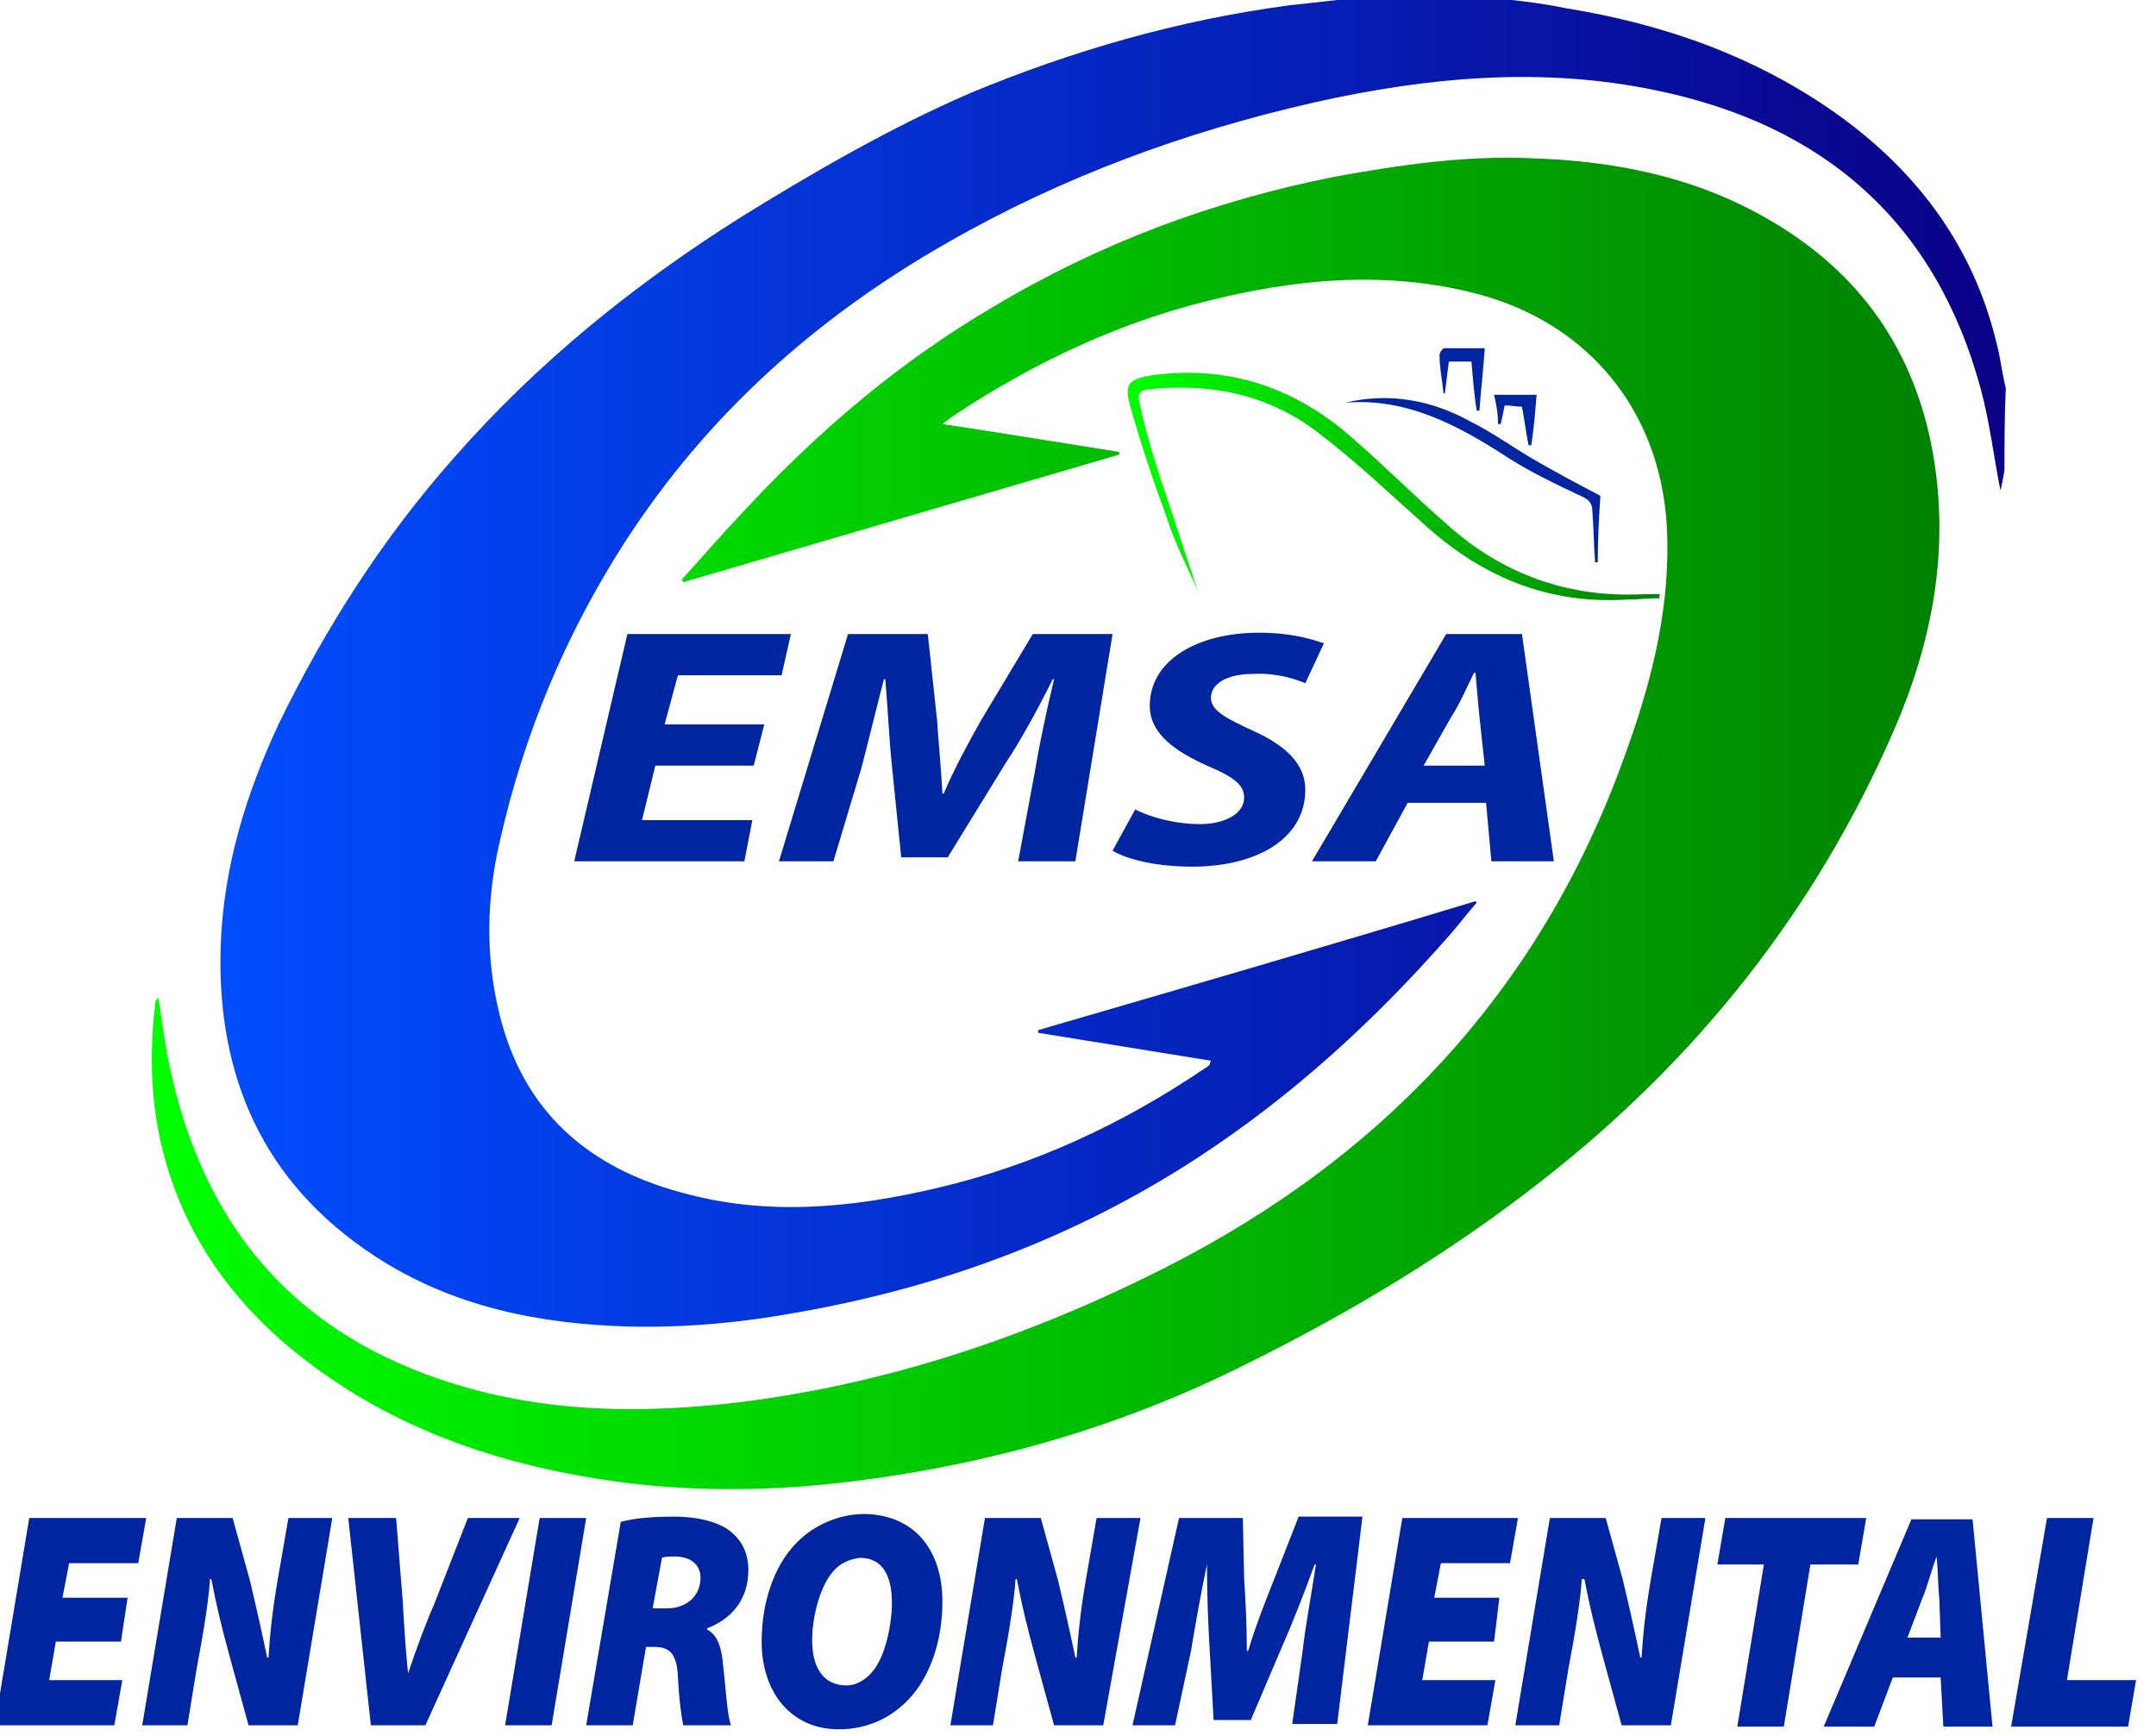
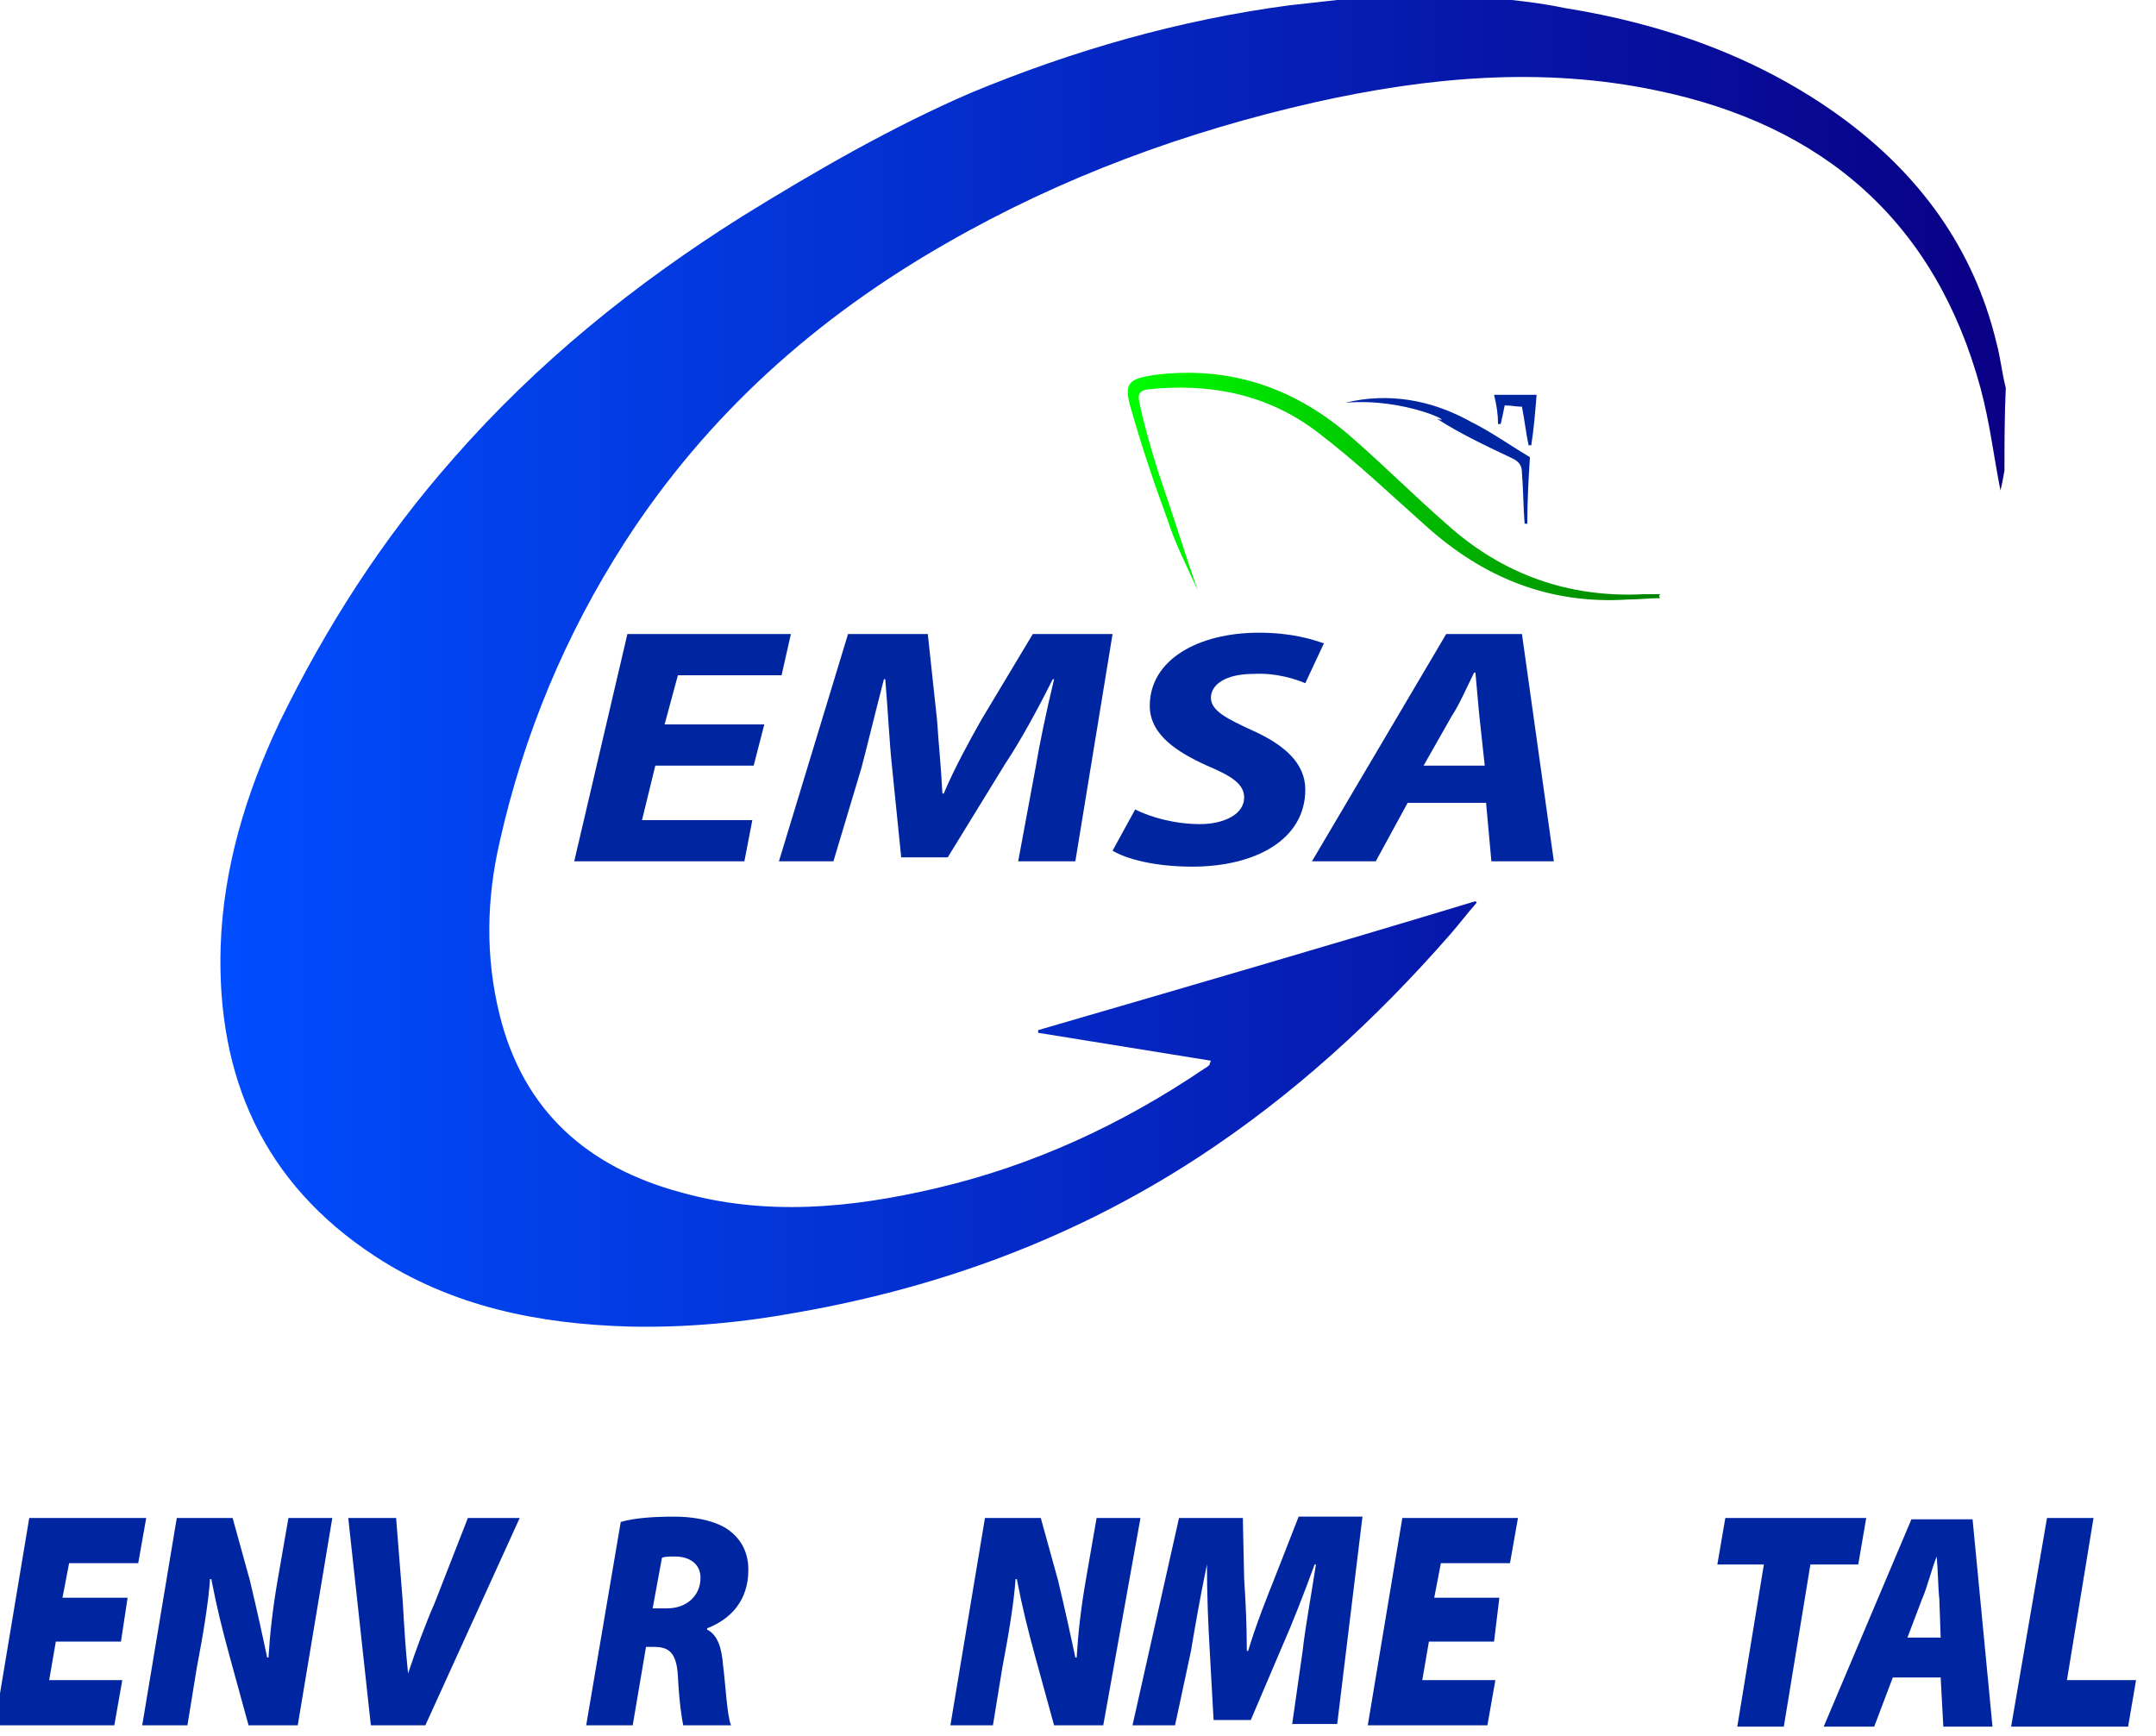
<svg xmlns="http://www.w3.org/2000/svg" id="Capa_1" x="0px" y="0px" viewBox="0 0 162.2 130.6" style="enable-background:new 0 0 162.2 130.6;" xml:space="preserve">
  <style type="text/css">
	.st0{fill:url(#SVGID_1_);}
	.st1{fill:url(#SVGID_2_);}
	.st2{fill:#0025A1;}
	.st3{fill:url(#SVGID_3_);}
	.st4{enable-background:new    ;}
</style>
  <g>
    <g>
      <g>
        <linearGradient id="SVGID_1_" gradientUnits="userSpaceOnUse" x1="16.582" y1="529.808" x2="150.9" y2="529.808" gradientTransform="matrix(1 0 0 1 0 -480)">
          <stop offset="0" style="stop-color:#004DFF" />
          <stop offset="1" style="stop-color:#090085" />
        </linearGradient>
        <path class="st0" d="M150.8,35.4c-0.1,0.6-0.2,1.1-0.3,1.5c-0.5-2.5-0.8-5.1-1.5-7.7c-3.4-12.5-11.8-19.8-24.4-22.4     c-8.6-1.8-17.2-1-25.7,0.9c-9.7,2.2-19,5.6-27.7,10.6c-9.8,5.6-18,12.9-24.2,22.5c-4.5,7-7.6,14.5-9.4,22.5     c-1,4.3-1.1,8.7,0,13.1c1.8,7.2,6.6,11.4,13.6,13.3c6.4,1.8,12.8,1.2,19.2-0.3c7.3-1.7,14-4.8,20.2-9c0.2-0.1,0.3-0.2,0.4-0.3     c0,0,0-0.1,0.1-0.3c-4.3-0.7-8.7-1.4-13-2.1c0-0.1,0-0.1,0-0.2c11-3.2,22-6.4,32.9-9.7l0.1,0.1c-0.7,0.8-1.3,1.6-2,2.4     c-5.6,6.4-11.8,12.1-19,16.8c-9.2,6-19.2,9.7-29.9,11.6c-4.3,0.8-8.6,1.2-12.9,1.1c-6.8-0.2-13.3-1.5-19.1-5.3     C19.8,89,16.3,81,16.6,71.2c0.2-5.9,1.9-11.5,4.4-16.8c3.5-7.2,7.8-13.9,13.1-19.9c6.3-7.2,13.6-13.1,21.7-18.2     C61.3,12.9,67,9.6,73,7c7.7-3.2,15.7-5.5,24-6.6c1.8-0.2,3.6-0.4,5.4-0.6c3.2,0,6.3,0,9.5,0c1.9,0.2,3.9,0.4,5.8,0.8     c7.5,1.2,14.6,3.7,20.8,8.2c5.9,4.3,10,9.9,11.7,17c0.3,1.1,0.4,2.2,0.7,3.4C150.8,31.3,150.8,33.4,150.8,35.4z" />
        <linearGradient id="SVGID_2_" gradientUnits="userSpaceOnUse" x1="11.421" y1="541.949" x2="145.904" y2="541.949" gradientTransform="matrix(1 0 0 1 0 -480)">
          <stop offset="0" style="stop-color:#00FF00" />
          <stop offset="1" style="stop-color:#008200" />
        </linearGradient>
-         <path class="st1" d="M11.9,75c0.3,1.8,0.5,3.6,0.9,5.4C15.5,93,23,101.1,35.5,104.5c6.6,1.8,13.3,1.8,20.1,1     c11.3-1.4,21.9-5,32-10.1c16.8-8.5,28.7-21.4,34.9-39.3c1.9-5.3,3.2-10.8,2.9-16.5c-0.5-8.7-5.9-15.3-14.3-17.5     c-6.9-1.8-13.8-1.1-20.5,0.6S77.8,27.3,72,31.1c-0.3,0.2-0.6,0.4-1.1,0.8c4.6,0.7,8.9,1.4,13.3,2.1c0,0.1,0,0.1,0,0.2     c-10.9,3.2-21.9,6.4-32.8,9.6c0-0.1-0.1-0.1-0.1-0.2c1.6-1.8,3.2-3.6,4.8-5.3c5.5-5.9,11.6-11.1,18.6-15.2c8-4.8,16.6-8,25.7-9.8     c4.9-0.9,9.8-1.6,14.7-1.4c6.4,0.2,12.5,1.4,18.1,4.7c6.7,3.9,10.8,9.7,12.2,17.4c1.3,7.3,0,14.2-2.9,20.9     c-5.9,13.6-14.9,24.9-26.6,34c-6.9,5.4-14.4,9.9-22.3,13.8c-9.2,4.6-18.9,7.4-29.1,8.7c-7,0.9-14,0.9-21-0.4     c-8.3-1.5-16-4.6-22.5-10.3c-4.7-4.2-7.9-9.4-9.1-15.7c-0.6-3.2-0.6-6.4-0.2-9.7C11.8,75.2,11.9,75.1,11.9,75z" />
        <g>
          <path class="st2" d="M56.7,57.6h-7.4l-1,4.1h8.3L56,64.8H43.2l4-17.1h12.3l-0.7,3.1H51l-1,3.7h7.5L56.7,57.6z" />
          <path class="st2" d="M76.6,64.8l1.3-7c0.3-1.8,0.8-4.2,1.4-6.7h-0.1c-1.1,2.2-2.4,4.6-3.6,6.4l-4.3,7h-3.5l-0.7-6.9      c-0.2-1.9-0.3-4.2-0.5-6.5h-0.1c-0.6,2.3-1.2,4.8-1.7,6.7l-2.1,7h-4.1l5.2-17.1h6l0.7,6.5c0.1,1.6,0.3,3.5,0.4,5.5H71      c0.8-1.9,1.9-3.9,2.8-5.5l3.9-6.5h6l-2.8,17.1H76.6z" />
          <path class="st2" d="M85.4,60.9c1.2,0.6,3,1.1,4.9,1.1c1.7,0,3.3-0.7,3.3-2c0-1-0.9-1.6-2.8-2.4c-2.2-1-4.3-2.3-4.3-4.5      c0-3.5,3.7-5.5,8.2-5.5c2.5,0,4,0.5,4.9,0.8l-1.4,3c-0.7-0.3-2.2-0.8-3.9-0.7c-2.1,0-3.2,0.8-3.2,1.8s1.3,1.6,3,2.4      c2.5,1.1,4.1,2.5,4.1,4.5c0,3.8-3.8,5.8-8.5,5.8c-2.9,0-5-0.6-6-1.2L85.4,60.9z" />
          <path class="st2" d="M105.9,60.4l-2.4,4.4h-4.8l10.1-17.1h5.7l2.4,17.1h-4.7l-0.4-4.4C111.9,60.4,105.9,60.4,105.9,60.4z       M111.7,57.6l-0.4-3.7c-0.1-0.9-0.2-2.3-0.3-3.3h-0.1c-0.5,1-1.1,2.4-1.7,3.3l-2.1,3.7C107.2,57.6,111.7,57.6,111.7,57.6z" />
        </g>
      </g>
-       <path class="st2" d="M111.7,26.2c-0.1,1.6-0.3,3.2-0.4,4.7c-0.1,0-0.1,0-0.2,0c-0.2-1.2-0.3-2.5-0.4-3.7c-0.5,0-1.1,0-1.7,0    c-0.1,0.8-0.2,1.6-0.3,2.4c-0.1,0-0.1,0-0.1,0c-0.1-1-0.3-1.9-0.3-2.9c0-0.2,0.2-0.4,0.3-0.5C109.5,26.2,110.6,26.2,111.7,26.2z" />
      <linearGradient id="SVGID_3_" gradientUnits="userSpaceOnUse" x1="84.762" y1="516.597" x2="124.92" y2="516.597" gradientTransform="matrix(1 0 0 1 0 -480)">
        <stop offset="0" style="stop-color:#00FF00" />
        <stop offset="1" style="stop-color:#008200" />
      </linearGradient>
      <path class="st3" d="M124.9,45c-0.8,0-1.6,0.1-2.4,0.1c-6,0.4-11-1.7-15.3-5.6c-2.7-2.4-5.2-4.8-8.1-7c-3.8-2.9-8.2-3.7-12.8-3.2    c-0.6,0.1-0.7,0.4-0.6,0.9c0.4,1.9,0.9,3.6,1.5,5.5c1,2.9,1.9,5.8,2.9,8.7c-0.8-1.8-1.7-3.5-2.3-5.4c-1-2.7-1.9-5.4-2.7-8.2    c-0.6-2-0.2-2.3,1.8-2.6c5.7-0.7,10.6,1,14.9,4.8c2.4,2.1,4.6,4.3,7,6.4c4.2,3.8,9.2,5.6,14.9,5.3c0.4,0,0.8,0,1.2,0    C124.8,44.8,124.8,44.9,124.9,45z" />
-       <path class="st2" d="M101.2,30.3c3.3-0.8,6.5-0.2,9.4,1.4c1.6,0.8,3,1.8,4.5,2.7c1.7,1,3.4,1.9,5.3,2.9c-0.1,1.5-0.2,3.3-0.2,5    c-0.1,0-0.1,0-0.2,0c-0.1-1.3-0.1-2.6-0.2-3.8c0-0.6-0.2-0.9-0.9-1.2c-1.9-0.9-3.8-1.8-5.5-2.9C109.7,32,105.8,29.9,101.2,30.3z" />
+       <path class="st2" d="M101.2,30.3c3.3-0.8,6.5-0.2,9.4,1.4c1.6,0.8,3,1.8,4.5,2.7c-0.1,1.5-0.2,3.3-0.2,5    c-0.1,0-0.1,0-0.2,0c-0.1-1.3-0.1-2.6-0.2-3.8c0-0.6-0.2-0.9-0.9-1.2c-1.9-0.9-3.8-1.8-5.5-2.9C109.7,32,105.8,29.9,101.2,30.3z" />
      <path class="st2" d="M112.4,29.7c1.2,0,2.1,0,3.2,0c-0.1,1.3-0.2,2.5-0.4,3.8c-0.1,0-0.1,0-0.2,0c-0.2-0.9-0.3-1.9-0.5-2.9    c-0.4,0-0.8-0.1-1.3-0.1c-0.1,0.5-0.2,1-0.3,1.4c-0.1,0-0.1,0-0.2,0C112.7,31.2,112.6,30.5,112.4,29.7z" />
    </g>
    <g class="st4">
      <path class="st2" d="M9.1,123.5H4.2l-0.5,2.9h5.5l-0.6,3.4h-9l2.6-15.6H11l-0.6,3.4H5.2l-0.5,2.6h4.9L9.1,123.5z" />
      <path class="st2" d="M10.7,129.8l2.6-15.6h4.2l1.3,4.7c0.5,2.1,0.9,3.9,1.3,5.8h0.1c0.1-1.7,0.3-3.6,0.7-5.9l0.8-4.6h3.3    l-2.6,15.6h-3.7l-1.4-5.1c-0.6-2.2-1-3.8-1.4-5.9h-0.1c-0.1,1.6-0.5,4.1-1,6.7l-0.7,4.3H10.7z" />
      <path class="st2" d="M27.9,129.8l-1.7-15.6h3.6l0.5,6.3c0.1,1.7,0.2,3.5,0.4,5.4h0c0.6-1.8,1.3-3.7,2-5.3l2.5-6.4h3.9L32,129.8    H27.9z" />
-       <path class="st2" d="M44.1,114.2l-2.6,15.6H38l2.6-15.6H44.1z" />
      <path class="st2" d="M46.7,114.5c1-0.3,2.5-0.4,4-0.4c1.3,0,2.7,0.2,3.8,0.8c1,0.6,1.8,1.6,1.8,3.2c0,2.3-1.3,3.7-3.1,4.4l0,0.1    c0.8,0.4,1.1,1.4,1.2,2.7c0.2,1.6,0.3,3.8,0.6,4.5h-3.6c-0.1-0.5-0.3-1.7-0.4-3.7c-0.1-1.8-0.7-2.2-1.8-2.2h-0.6l-1,5.9h-3.5    L46.7,114.5z M49.1,121h1.1c1.4,0,2.5-0.9,2.5-2.3c0-1.1-0.9-1.6-1.9-1.6c-0.5,0-0.8,0-1,0.1L49.1,121z" />
-       <path class="st2" d="M70.9,120.5c0,2.9-0.9,5.6-2.5,7.3c-1.3,1.4-3.1,2.3-5.3,2.3c-3.6,0-5.8-2.8-5.8-6.6c0-2.9,0.9-5.6,2.5-7.3    c1.3-1.4,3.2-2.3,5.3-2.3C68.8,114,70.9,116.6,70.9,120.5z M62.7,118.2c-1,1.1-1.6,3.4-1.6,5.2c0,2,0.8,3.4,2.6,3.4    c0.7,0,1.4-0.4,1.9-1c1-1.1,1.5-3.6,1.5-5.2c0-1.9-0.6-3.4-2.4-3.4C63.9,117.3,63.2,117.6,62.7,118.2z" />
      <path class="st2" d="M71.5,129.8l2.6-15.6h4.2l1.3,4.7c0.5,2.1,0.9,3.9,1.3,5.8h0.1c0.1-1.7,0.3-3.6,0.7-5.9l0.8-4.6h3.3L83,129.8    h-3.7l-1.4-5.1c-0.6-2.2-1-3.8-1.4-5.9h-0.1c-0.1,1.6-0.5,4.1-1,6.7l-0.7,4.3H71.5z" />
      <path class="st2" d="M97.2,129.8l0.8-5.6c0.2-1.8,0.6-3.9,1-6.5h-0.1c-0.8,2.2-1.7,4.5-2.5,6.3l-2.3,5.4h-2.8l-0.3-5.4    c-0.1-1.7-0.2-4-0.2-6.3h0c-0.5,2.4-0.9,4.7-1.2,6.5l-1.2,5.6h-3.2l3.5-15.6h4.8l0.1,4.6c0.1,1.5,0.2,3.4,0.2,5.4h0.1    c0.6-2,1.4-4,2-5.5l1.8-4.6h4.8l-1.9,15.6H97.2z" />
      <path class="st2" d="M112.4,123.5h-4.9l-0.5,2.9h5.5l-0.6,3.4h-9l2.6-15.6h8.7l-0.6,3.4h-5.2l-0.5,2.6h4.9L112.4,123.5z" />
-       <path class="st2" d="M114,129.8l2.6-15.6h4.2l1.3,4.7c0.5,2.1,0.9,3.9,1.3,5.8h0.1c0.1-1.7,0.3-3.6,0.7-5.9l0.8-4.6h3.3l-2.6,15.6    h-3.7l-1.4-5.1c-0.6-2.2-1-3.8-1.4-5.9H119c-0.1,1.6-0.5,4.1-1,6.7l-0.7,4.3H114z" />
      <path class="st2" d="M132.7,117.7h-3.5l0.6-3.5h10.6l-0.6,3.5h-3.6l-2,12.2h-3.5L132.7,117.7z" />
      <path class="st2" d="M142.4,126.2l-1.4,3.7h-3.8l6.6-15.6h4.6l1.5,15.6h-3.7l-0.2-3.7H142.4z M146,123.2l-0.1-2.9    c-0.1-0.9-0.1-2.2-0.2-3.2h0c-0.4,1-0.7,2.3-1.1,3.2l-1.1,2.9H146z" />
      <path class="st2" d="M154,114.2h3.5l-2,12.2h5.2l-0.6,3.5h-8.8L154,114.2z" />
    </g>
  </g>
</svg>